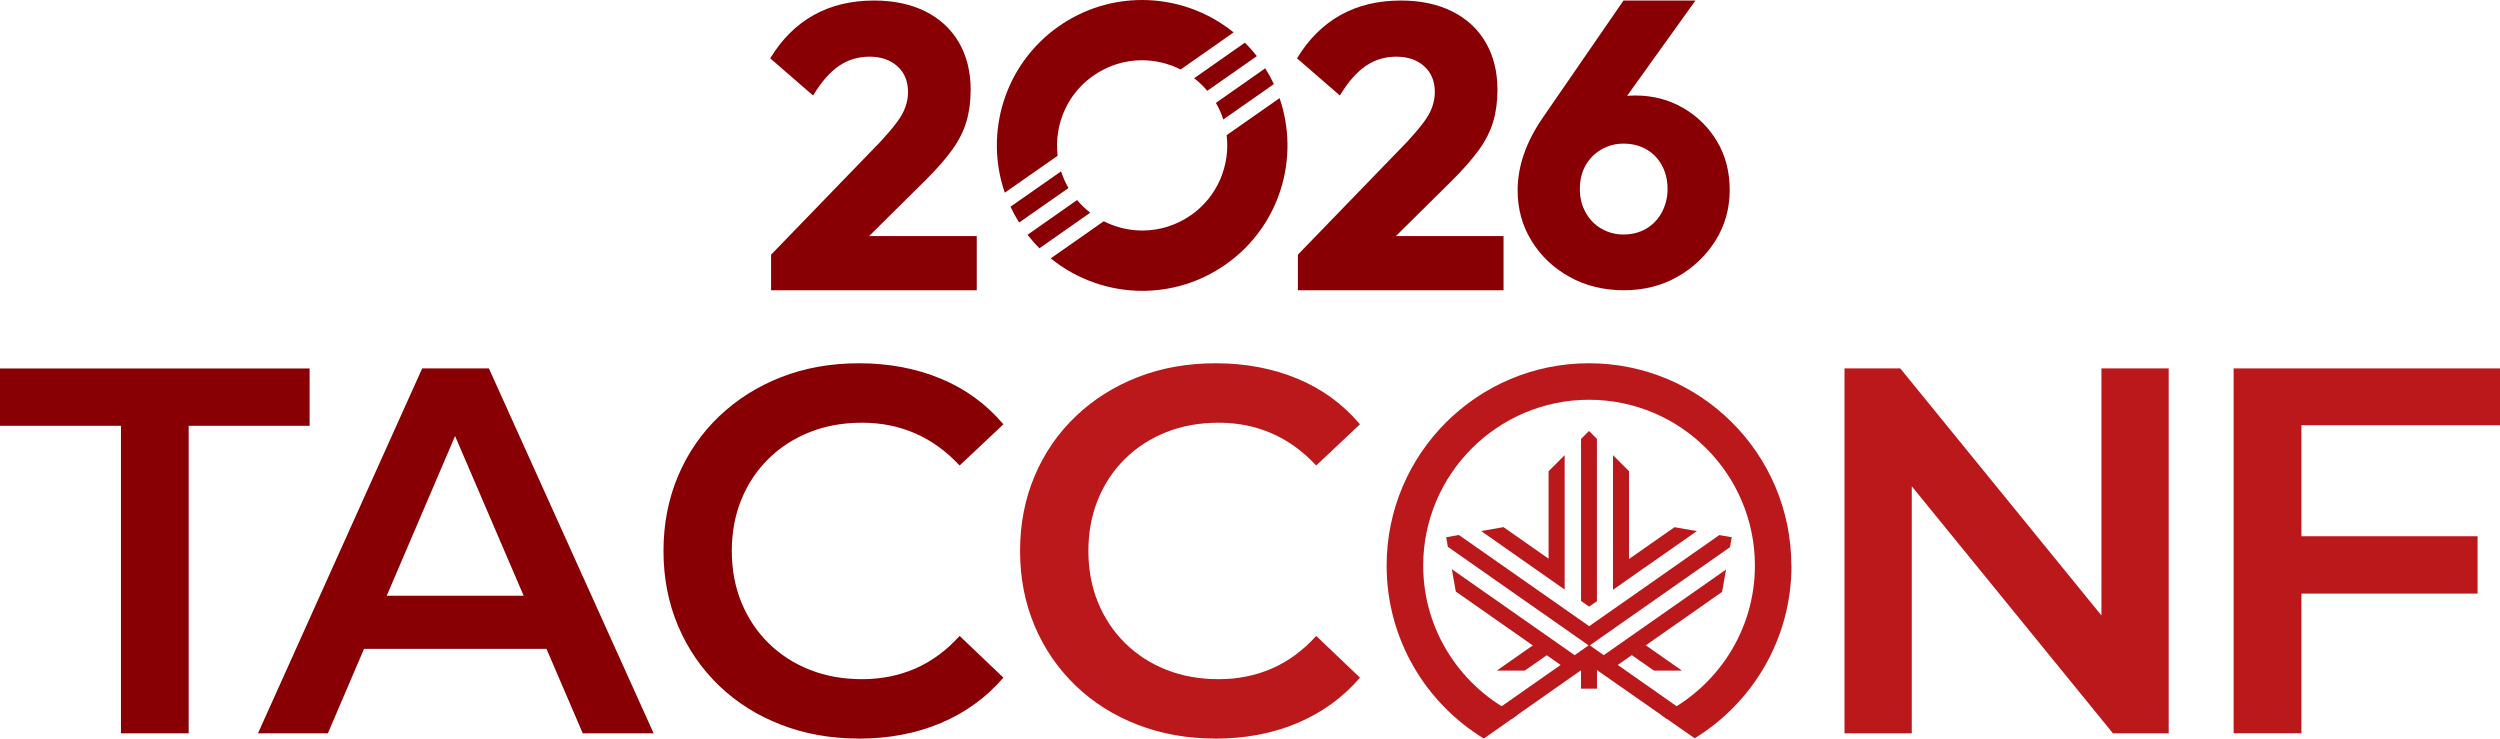
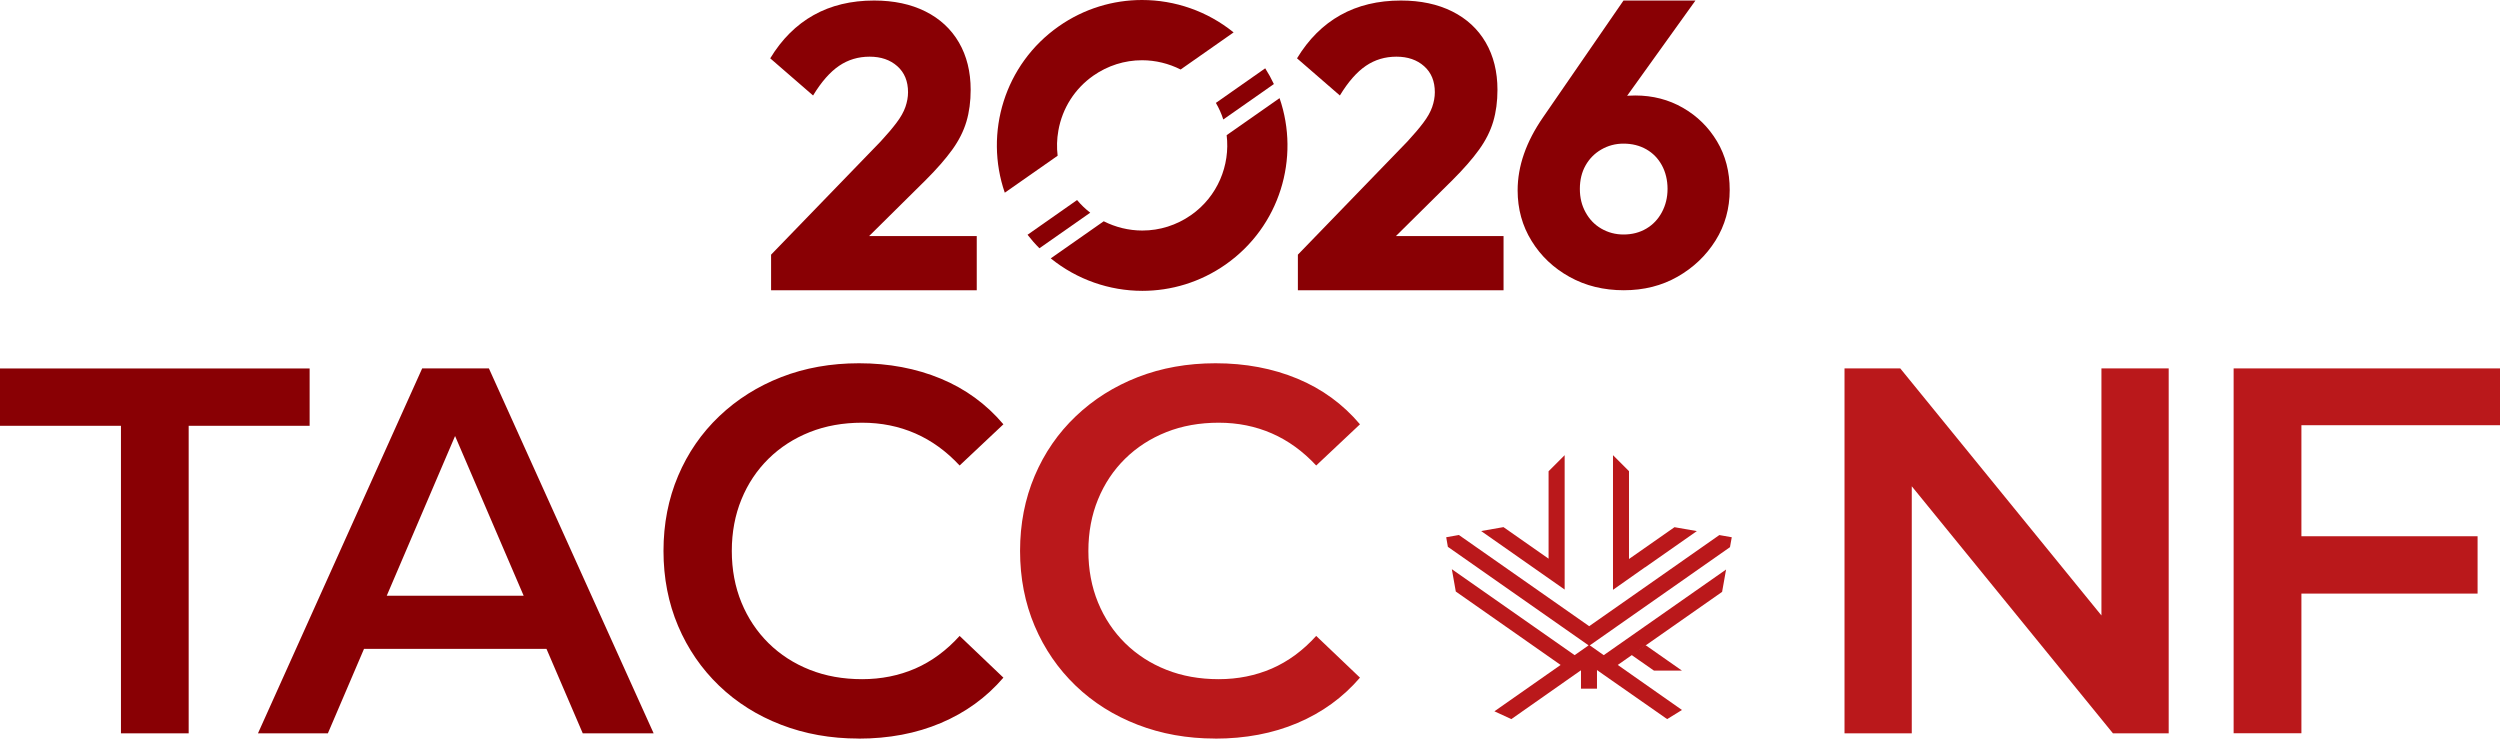
<svg xmlns="http://www.w3.org/2000/svg" id="Layer_1" data-name="Layer 1" viewBox="0 0 378.04 111.68">
  <g>
    <g>
      <path d="M184.98,18.07l7.65-5.36c-.38-.81-.82-1.61-1.31-2.38l-7.46,5.23c.47.81.85,1.65,1.12,2.51Z" fill="#890004" />
      <path d="M160.04,19.75c.6-3.39,2.48-6.34,5.29-8.31,2.18-1.52,4.72-2.33,7.36-2.33,2.06,0,4.05.5,5.84,1.4l8.01-5.61C182.58,1.69,177.67,0,172.69,0c-4.35,0-8.75,1.29-12.59,3.98-8.22,5.76-11.28,16.12-8.16,25.16l7.99-5.59c-.15-1.25-.12-2.52.11-3.79Z" fill="#890004" />
-       <path d="M182.56,13.73l7.49-5.24c-.56-.73-1.17-1.41-1.8-2.04l-7.68,5.38c.73.56,1.4,1.2,1.99,1.91Z" fill="#890004" />
      <path d="M185.49,20.44c.55,4.56-1.37,9.28-5.39,12.09-2.18,1.52-4.72,2.33-7.36,2.33-2.06,0-4.05-.5-5.84-1.4l-8.01,5.61c3.96,3.21,8.88,4.91,13.85,4.91,4.35,0,8.75-1.29,12.59-3.98,8.22-5.76,11.28-16.12,8.16-25.16l-8,5.6Z" fill="#890004" />
      <path d="M162.87,30.25l-7.49,5.25c.56.72,1.16,1.41,1.8,2.04l7.68-5.38c-.73-.56-1.39-1.19-1.99-1.91Z" fill="#890004" />
-       <path d="M160.45,25.91l-7.65,5.35c.38.81.82,1.61,1.31,2.39l7.46-5.22c-.47-.8-.84-1.65-1.12-2.52Z" fill="#890004" />
    </g>
    <g>
      <path d="M116.6,38.51l16.56-17.11c.98-1.06,1.78-2,2.41-2.84.63-.83,1.08-1.63,1.34-2.38.26-.75.4-1.5.4-2.23,0-1.67-.54-2.98-1.62-3.94-1.08-.96-2.47-1.44-4.19-1.44s-3.25.46-4.61,1.38c-1.36.92-2.68,2.41-3.94,4.49l-6.48-5.62c1.75-2.89,3.94-5.07,6.57-6.54S128.71.08,132.18.08c2.97,0,5.56.55,7.76,1.65,2.2,1.1,3.89,2.67,5.07,4.7,1.18,2.04,1.77,4.42,1.77,7.15,0,1.75-.21,3.35-.64,4.8-.43,1.45-1.14,2.86-2.14,4.25-1,1.39-2.33,2.91-4,4.58l-11.55,11.43-11.85-.12ZM116.6,43.89v-5.38l8.13-2.81h22.97v8.19h-31.1Z" fill="#890004" />
      <path d="M196.26,38.51l16.56-17.11c.98-1.06,1.78-2,2.41-2.84.63-.83,1.08-1.63,1.34-2.38.26-.75.4-1.5.4-2.23,0-1.67-.54-2.98-1.62-3.94-1.08-.96-2.47-1.44-4.19-1.44s-3.25.46-4.61,1.38c-1.36.92-2.68,2.41-3.94,4.49l-6.48-5.62c1.75-2.89,3.94-5.07,6.57-6.54S208.38.08,211.84.08c2.97,0,5.56.55,7.76,1.65,2.2,1.1,3.89,2.67,5.07,4.7,1.18,2.04,1.77,4.42,1.77,7.15,0,1.75-.21,3.35-.64,4.8-.43,1.45-1.14,2.86-2.14,4.25-1,1.39-2.33,2.91-4,4.58l-11.55,11.43-11.85-.12ZM196.26,43.89v-5.38l8.13-2.81h22.97v8.19h-31.1Z" fill="#890004" />
      <path d="M245.56,43.89c-3.05,0-5.8-.67-8.22-2.02-2.42-1.34-4.34-3.16-5.74-5.44-1.41-2.28-2.11-4.83-2.11-7.64,0-3.67,1.28-7.35,3.85-11.06L245.5.08h10.88l-13.5,18.82-3.61.37c.57-1.02,1.17-1.88,1.8-2.6.63-.71,1.44-1.26,2.41-1.65.98-.39,2.24-.58,3.79-.58,2.65,0,5.05.62,7.21,1.86,2.16,1.24,3.88,2.93,5.16,5.07,1.28,2.14,1.92,4.59,1.92,7.36s-.71,5.36-2.14,7.64c-1.43,2.28-3.34,4.1-5.74,5.47-2.4,1.37-5.11,2.05-8.13,2.05ZM245.5,35.46c1.3,0,2.45-.3,3.45-.89,1-.59,1.78-1.41,2.35-2.47.57-1.06.86-2.24.86-3.54s-.29-2.53-.86-3.57c-.57-1.04-1.35-1.84-2.35-2.41-1-.57-2.15-.86-3.45-.86-1.22,0-2.34.3-3.36.89-1.02.59-1.81,1.4-2.38,2.41s-.86,2.2-.86,3.54.28,2.48.86,3.54,1.36,1.88,2.38,2.47c1.02.59,2.14.89,3.36.89Z" fill="#890004" />
    </g>
  </g>
  <path d="M18.29,110.89v-46.5H0v-8.67h46.82v8.67h-18.29v46.5h-10.25Z" fill="#890004" />
  <path d="M39.01,110.89l24.83-55.18h10.09l24.91,55.18h-10.72l-21.36-49.74h4.1l-21.28,49.74h-10.56ZM50.44,98.12l2.76-8.04h29.79l2.76,8.04h-35.31Z" fill="#890004" />
  <path d="M129.81,111.68c-4.2,0-8.11-.7-11.7-2.09-3.6-1.39-6.73-3.36-9.38-5.91-2.65-2.55-4.72-5.56-6.19-9.02-1.47-3.47-2.21-7.25-2.21-11.35s.74-7.88,2.21-11.35c1.47-3.47,3.55-6.48,6.23-9.03,2.68-2.55,5.81-4.52,9.38-5.91,3.57-1.39,7.49-2.09,11.74-2.09,4.52,0,8.64.78,12.38,2.33,3.73,1.55,6.88,3.85,9.46,6.9l-6.62,6.23c-2-2.15-4.23-3.77-6.7-4.85-2.47-1.08-5.15-1.62-8.04-1.62s-5.53.47-7.92,1.42c-2.39.95-4.47,2.29-6.23,4.02-1.76,1.73-3.13,3.78-4.1,6.15-.97,2.36-1.46,4.97-1.46,7.8s.49,5.44,1.46,7.8c.97,2.36,2.34,4.41,4.1,6.15,1.76,1.73,3.83,3.07,6.23,4.02,2.39.95,5.03,1.42,7.92,1.42s5.57-.54,8.04-1.61c2.47-1.08,4.7-2.72,6.7-4.93l6.62,6.31c-2.58,3-5.73,5.28-9.46,6.86-3.73,1.58-7.88,2.36-12.45,2.36Z" fill="#890004" />
  <path d="M183.73,111.68c-4.2,0-8.11-.7-11.7-2.09-3.6-1.39-6.73-3.36-9.38-5.91-2.65-2.55-4.72-5.56-6.19-9.02-1.47-3.47-2.21-7.25-2.21-11.35s.74-7.88,2.21-11.35c1.47-3.47,3.55-6.48,6.23-9.03,2.68-2.55,5.81-4.52,9.38-5.91,3.57-1.39,7.49-2.09,11.74-2.09,4.52,0,8.64.78,12.38,2.33,3.73,1.55,6.88,3.85,9.46,6.9l-6.62,6.23c-2-2.15-4.23-3.77-6.7-4.85-2.47-1.08-5.15-1.62-8.04-1.62s-5.53.47-7.92,1.42c-2.39.95-4.47,2.29-6.23,4.02-1.76,1.73-3.13,3.78-4.1,6.15-.97,2.36-1.46,4.97-1.46,7.8s.49,5.44,1.46,7.8c.97,2.36,2.34,4.41,4.1,6.15,1.76,1.73,3.83,3.07,6.23,4.02,2.39.95,5.03,1.42,7.92,1.42s5.57-.54,8.04-1.61c2.47-1.08,4.7-2.72,6.7-4.93l6.62,6.31c-2.58,3-5.73,5.28-9.46,6.86-3.73,1.58-7.88,2.36-12.45,2.36Z" fill="#ba181b" />
  <path d="M278.92,110.89v-55.18h8.43l34.6,42.49h-4.18v-42.49h10.17v55.18h-8.43l-34.6-42.49h4.18v42.49h-10.17Z" fill="#ba181b" />
  <path d="M337.76,110.89v-55.18h40.28v8.59h-30.03v46.58h-10.25ZM347.14,89.76v-8.67h27.51v8.67h-27.51Z" fill="#ba181b" />
  <g>
    <g>
      <polygon points="243.91 86.23 243.91 86.25 243.91 89.19 248.74 85.79 248.75 85.8 256.59 80.31 253.21 79.72 246.33 84.53 246.33 71.25 243.91 68.83 243.91 86.23" fill="#ba181b" />
      <polygon points="236.6 89.15 236.6 68.83 234.17 71.26 234.17 84.48 227.35 79.71 223.97 80.3 236.6 89.15" fill="#ba181b" />
    </g>
    <polygon points="240.31 94.69 240.31 94.69 220.61 80.9 218.69 81.24 218.94 82.69 240.22 97.59 238.11 99.07 219.54 86.07 220.14 89.45 235.99 100.55 225.98 107.56 228.54 108.74 240.3 100.49 242.51 102.04 242.51 102.04 243.84 102.97 252.1 108.74 254.34 107.36 244.63 100.55 260.41 89.5 261.01 86.12 242.51 99.07 240.4 97.59 261.6 82.74 261.87 81.24 259.99 80.91 240.31 94.69" fill="#ba181b" />
-     <polygon points="241.48 90.91 241.48 66.37 240.28 65.17 239.08 66.37 239.08 90.87 240.3 91.73 241.48 90.91" fill="#ba181b" />
    <polygon points="247.86 99.84 250.11 101.41 254.34 101.41 248.81 97.54 246.66 99 247.86 99.84" fill="#ba181b" />
-     <polygon points="232.81 99.84 230.55 101.41 226.33 101.41 231.86 97.54 234.01 99 232.81 99.84" fill="#ba181b" />
-     <path d="M270.88,85.53c0-16.9-13.7-30.6-30.6-30.6s-30.6,13.7-30.6,30.6c0,11.08,5.89,20.78,14.7,26.15l5.08-3.57c-8.41-4.05-14.25-12.64-14.25-22.58,0-13.83,11.25-25.08,25.08-25.08s25.08,11.25,25.08,25.08c0,9.92-5.81,18.5-14.19,22.56l5.08,3.55c8.78-5.38,14.64-15.06,14.64-26.11Z" fill="#ba181b" />
    <polygon points="240.3 99.37 239.07 100.23 239.07 100.46 239.07 104.14 241.49 104.14 241.49 100.46 241.49 100.2 240.3 99.37" fill="#ba181b" />
  </g>
</svg>